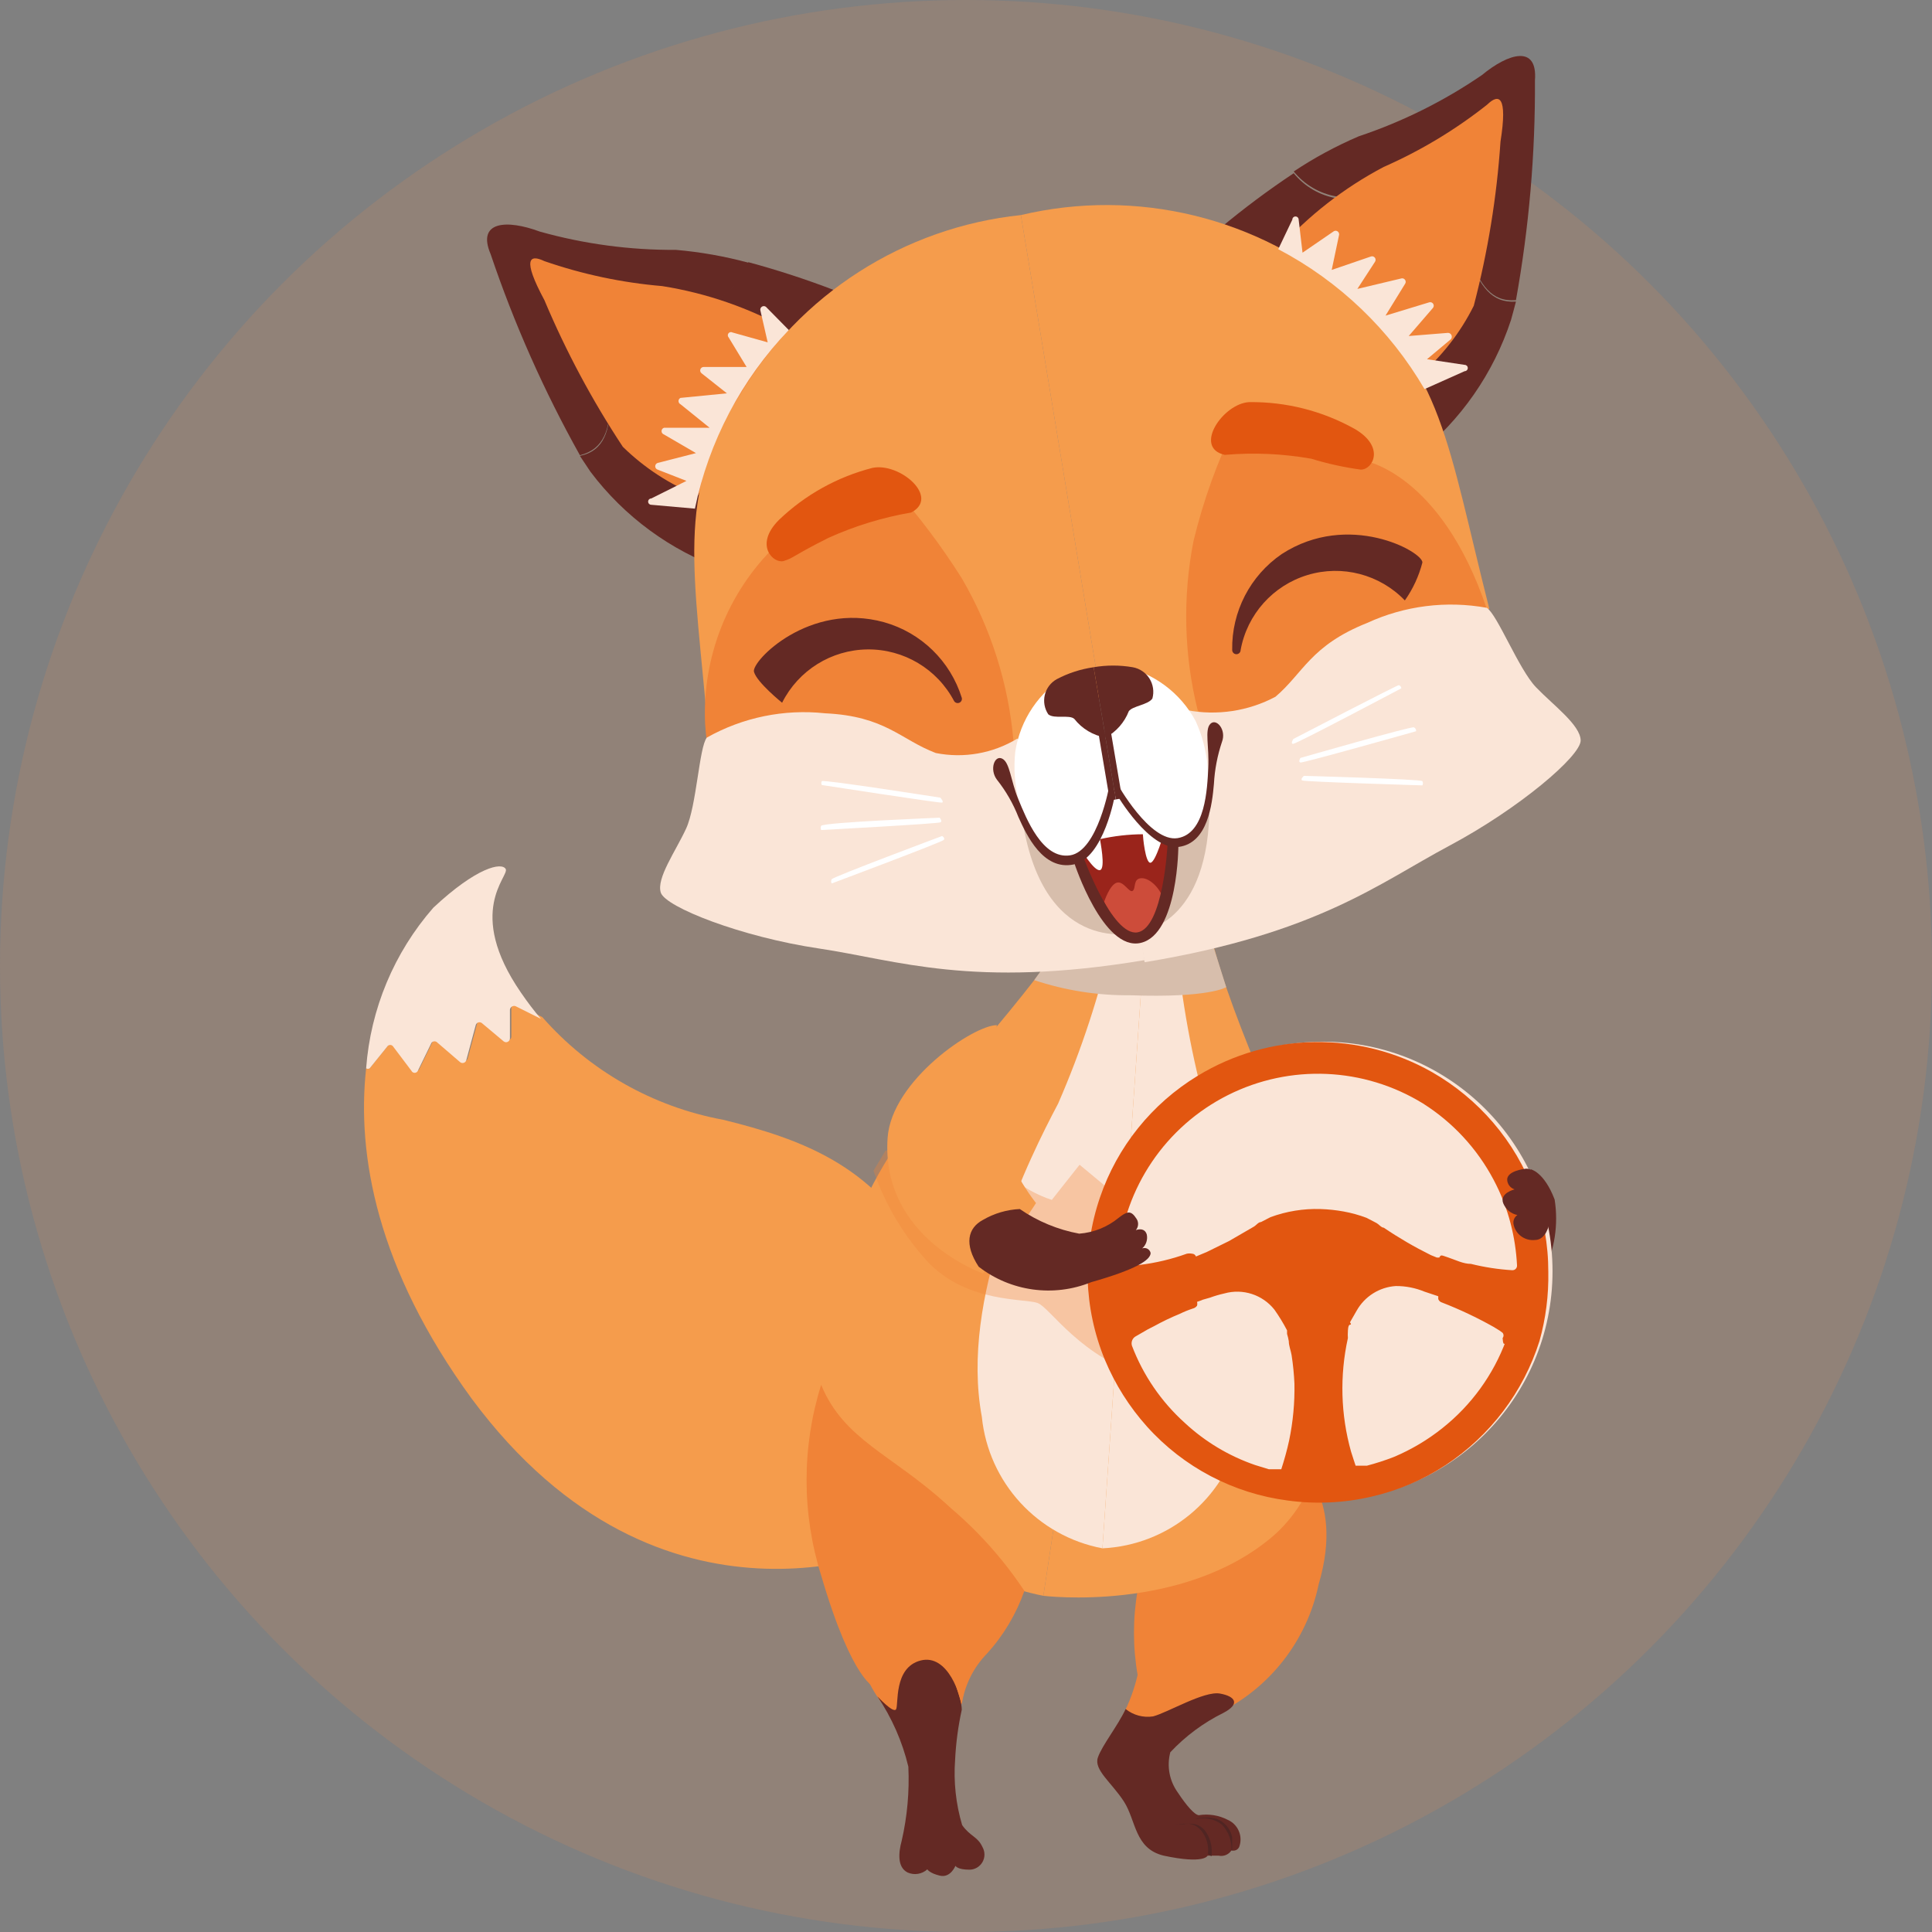
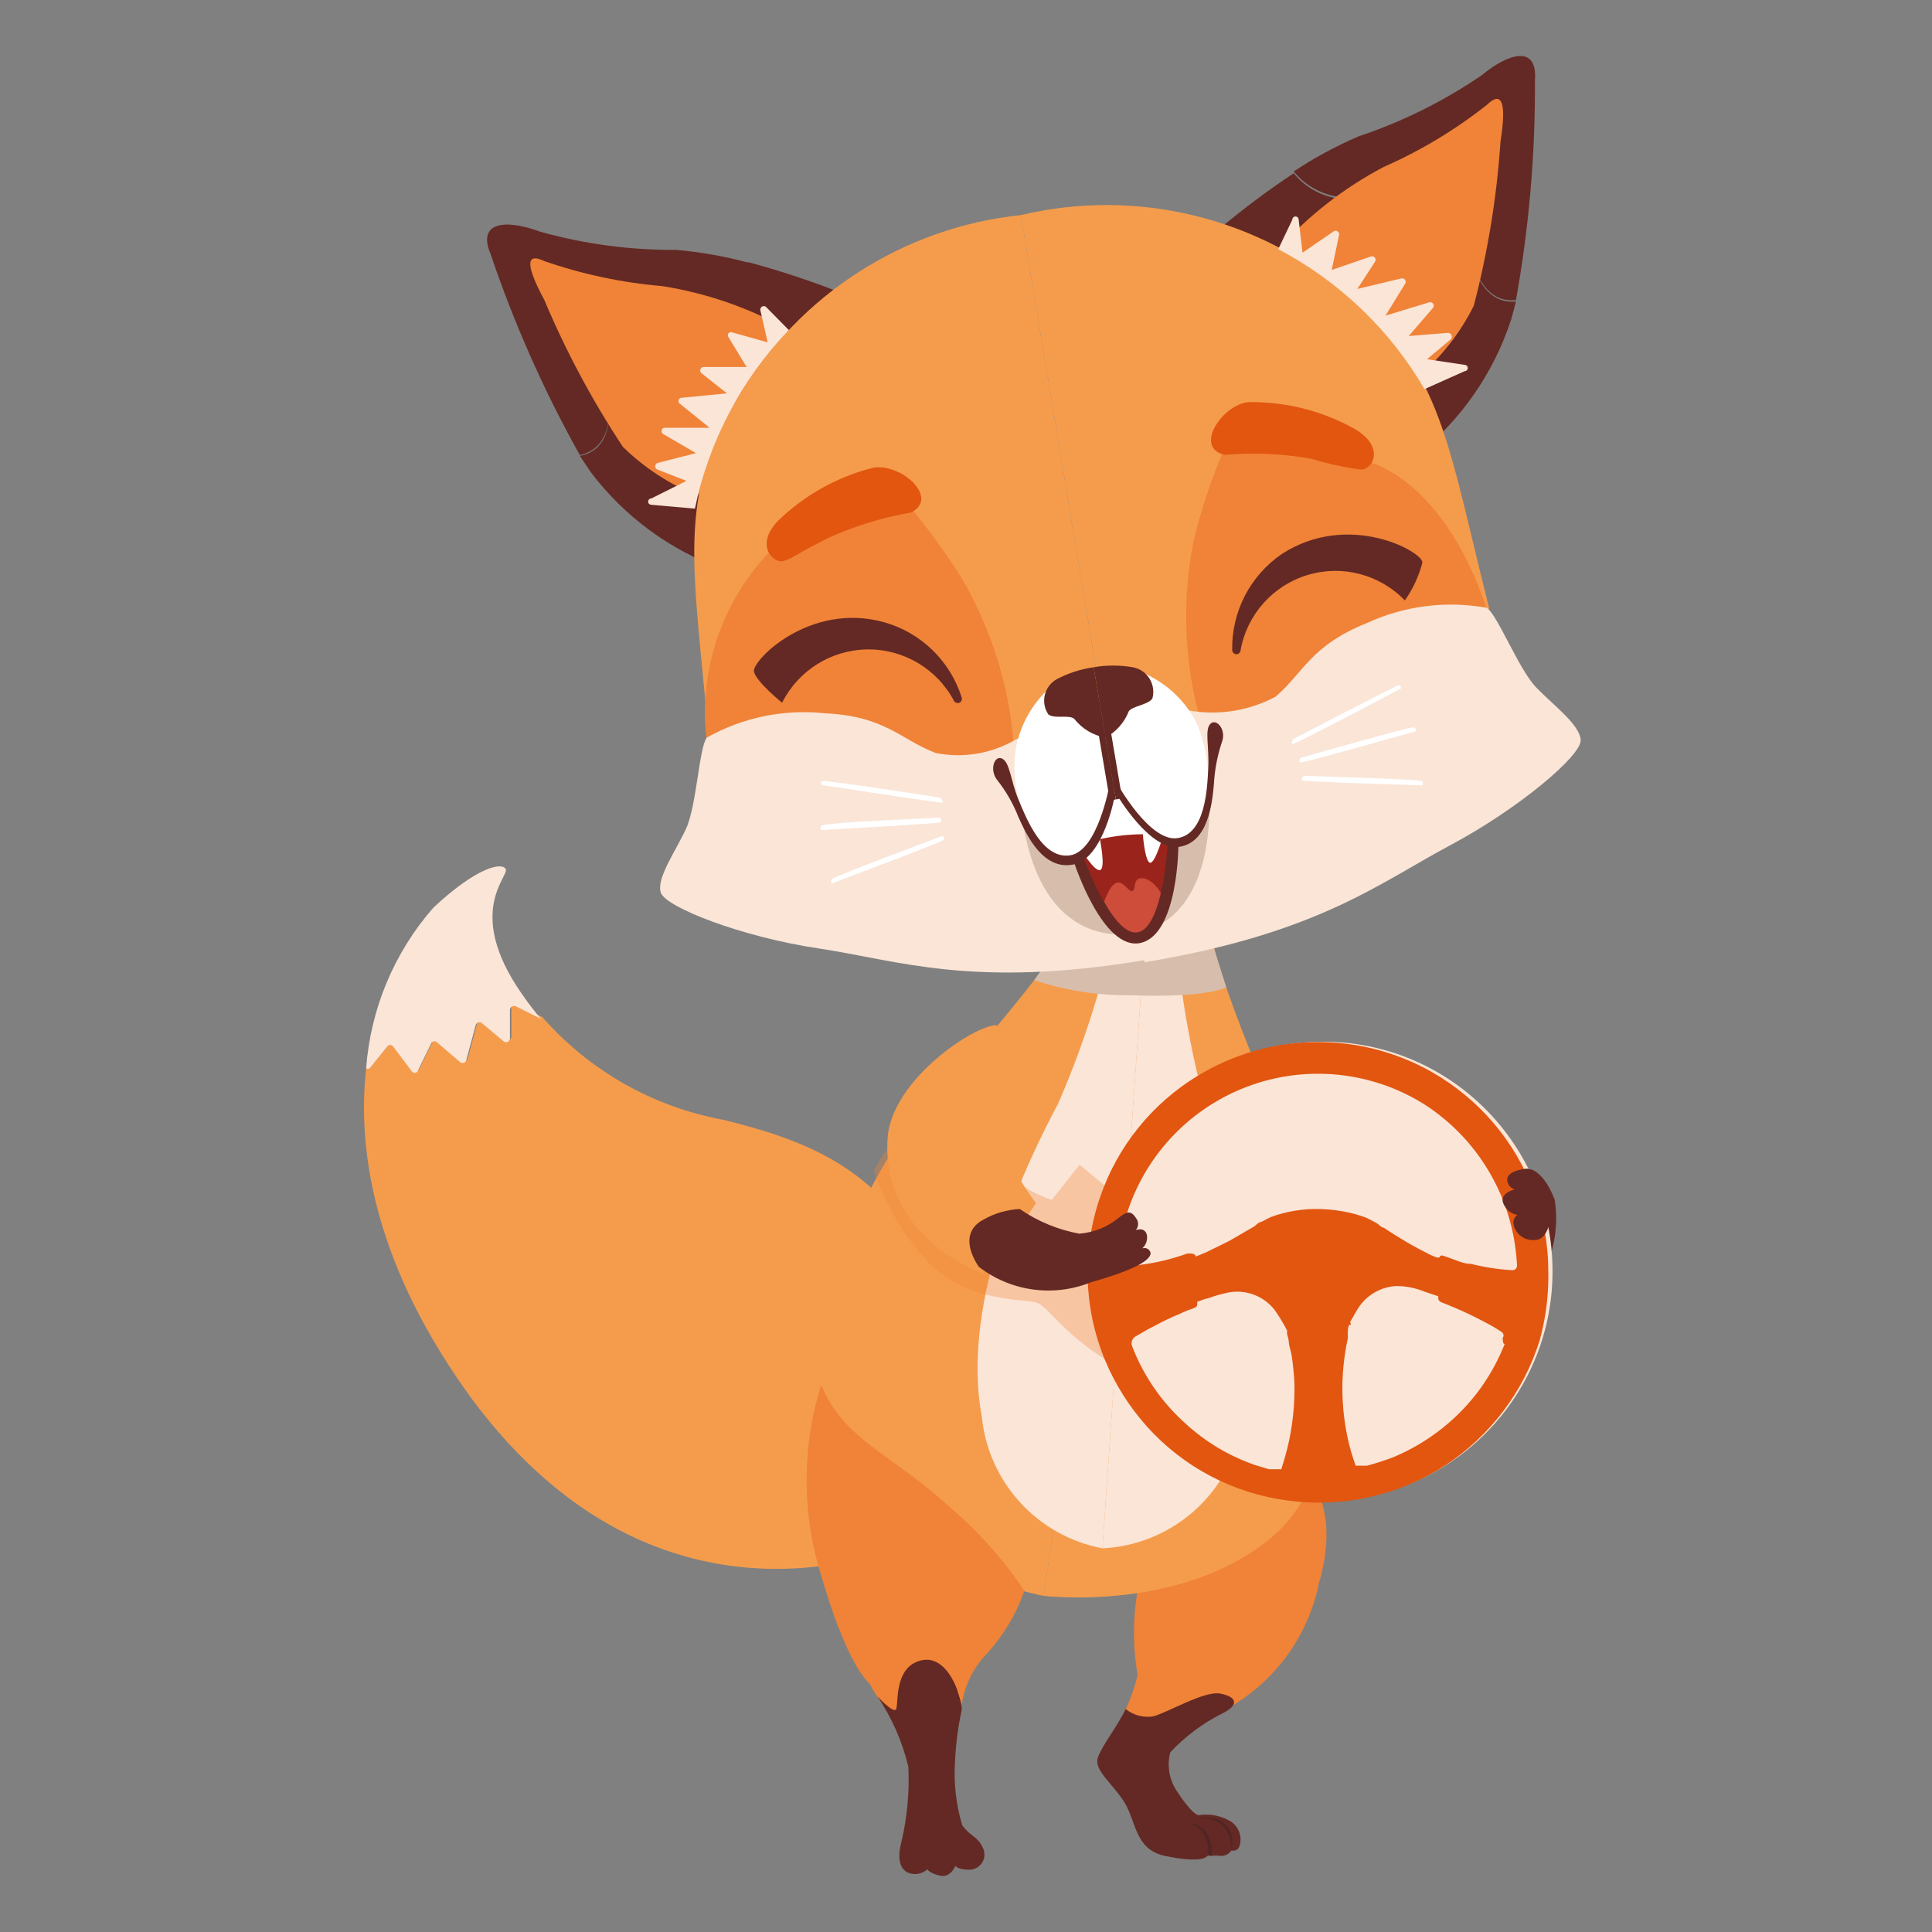
<svg xmlns="http://www.w3.org/2000/svg" width="87px" height="87px" viewBox="0 0 87 87" version="1.1">
  <rect x="0" y="0" width="87" height="87" fill="#808080" stroke="none" />
  <title>6CEB8A24-2C40-4922-B4AF-79F4B76FF9BE</title>
  <g id="UI" stroke="none" stroke-width="1" fill="none" fill-rule="evenodd">
    <g id="_Facile-à-compter" transform="translate(-92, -2320)">
      <g id="Group-14" transform="translate(92, 2203)">
        <g id="Group" transform="translate(0, 116)">
          <g id="Group-7-Copy-2" transform="translate(0, 1)">
-             <circle id="Oval-Copy-6" fill="#F48D4E" opacity="0.15" cx="43.5" cy="43.5" r="43.5" />
            <path d="M68.93,52.655 C68.93,52.655 69.532,52.766 70.007,54.017 C70.185,55.141 70.008,56.292 69.5,57.31 L69.073,54.999 L68.93,52.655 Z" id="Path" fill="#642924" fill-rule="nonzero" />
            <path d="M41.395,56.218 C39.289,52.481 36.106,51.294 32.559,50.423 C29.403,49.842 26.535,48.213 24.42,45.8 L24.42,45.8 L23.28,45.23 C23.225,45.21 23.164,45.216 23.115,45.247 C23.066,45.278 23.033,45.33 23.027,45.388 L23.027,46.686 C23.024,46.752 22.984,46.811 22.923,46.838 C22.863,46.865 22.793,46.855 22.742,46.813 L21.76,45.99 C21.716,45.956 21.659,45.946 21.605,45.961 C21.552,45.977 21.51,46.017 21.491,46.069 L21.063,47.652 C21.05,47.713 21.007,47.762 20.948,47.781 C20.889,47.801 20.825,47.788 20.778,47.747 L19.765,46.876 C19.732,46.836 19.682,46.813 19.63,46.813 C19.578,46.813 19.529,46.836 19.496,46.876 L18.878,48.143 C18.852,48.198 18.796,48.232 18.736,48.232 C18.675,48.232 18.62,48.198 18.593,48.143 L17.77,47.05 C17.741,47.004 17.69,46.976 17.635,46.976 C17.58,46.976 17.529,47.004 17.501,47.05 L16.645,48.111 C16.596,48.137 16.537,48.137 16.487,48.111 C16.06,51.99 16.962,57.12 21.237,62.978 C29.82,74.568 40.587,69.581 40.587,69.581 C40.587,69.581 43.516,59.954 41.395,56.218 Z" id="Path" fill="#F59C4C" fill-rule="nonzero" />
            <path d="M16.645,48.111 L17.437,47.13 C17.466,47.083 17.517,47.055 17.572,47.055 C17.627,47.055 17.678,47.083 17.706,47.13 L18.53,48.222 C18.556,48.277 18.612,48.311 18.672,48.311 C18.733,48.311 18.788,48.277 18.815,48.222 L19.432,46.955 C19.465,46.915 19.515,46.892 19.567,46.892 C19.619,46.892 19.668,46.915 19.702,46.955 L20.715,47.826 C20.761,47.867 20.826,47.88 20.885,47.86 C20.943,47.841 20.987,47.792 21,47.731 L21.427,46.148 C21.446,46.096 21.489,46.056 21.542,46.04 C21.595,46.025 21.653,46.035 21.697,46.069 L22.678,46.892 C22.729,46.934 22.8,46.944 22.86,46.917 C22.921,46.89 22.961,46.832 22.963,46.765 L22.963,45.467 C22.97,45.409 23.002,45.357 23.052,45.326 C23.101,45.296 23.162,45.289 23.217,45.309 L24.357,45.879 L24.357,45.879 C24.051,45.52 23.75,45.124 23.454,44.691 C20.937,41.034 22.948,39.451 22.773,39.134 C22.599,38.817 21.475,39.039 19.512,40.876 C17.746,42.896 16.685,45.435 16.487,48.111 C16.537,48.137 16.596,48.137 16.645,48.111 L16.645,48.111 Z" id="Path" fill="#FAE5D7" fill-rule="nonzero" />
            <path d="M58.242,65.797 C58.242,65.797 60.602,67.19 59.382,71.338 C58.854,73.885 57.167,76.039 54.822,77.165 C53.865,77.782 52.784,78.182 51.655,78.336 C50.974,78.241 50.452,77.465 50.547,77.26 C50.852,76.679 51.081,76.062 51.228,75.423 C51.009,74.166 51.009,72.88 51.228,71.623 C51.75,69.264 55.281,64.926 58.242,65.797 Z" id="Path" fill="#F08337" fill-rule="nonzero" />
            <path d="M50.689,76.959 C51.036,77.238 51.484,77.359 51.924,77.291 C52.589,77.117 54.22,76.136 54.933,76.262 C55.645,76.389 55.851,76.737 55.091,77.133 C54.194,77.576 53.384,78.177 52.7,78.906 C52.536,79.527 52.658,80.189 53.033,80.711 C53.429,81.313 53.793,81.725 53.983,81.74 C54.427,81.669 54.881,81.741 55.281,81.946 C55.751,82.15 55.98,82.685 55.804,83.165 C55.746,83.3 55.595,83.368 55.455,83.324 C55.329,83.517 55.095,83.612 54.87,83.561 L54.379,83.561 C54.379,83.561 54.252,83.957 52.399,83.561 C51.085,83.244 51.164,81.978 50.61,81.123 C50.056,80.268 49.248,79.698 49.438,79.144 C49.628,78.59 50.325,77.735 50.689,76.959 Z" id="Path" fill="#642924" fill-rule="nonzero" />
            <path d="M54.395,83.482 C54.44,83.107 54.331,82.73 54.094,82.437 C53.698,81.962 53.191,82.168 52.969,82.152 C52.748,82.136 52.843,82.152 53.144,82.152 C53.444,82.152 53.872,81.994 54.252,82.421 C54.503,82.756 54.612,83.178 54.553,83.593 L54.395,83.482 Z" id="Path" fill="#502523" fill-rule="nonzero" />
            <path d="M55.455,83.324 C55.475,82.896 55.321,82.48 55.028,82.168 C54.714,81.924 54.31,81.826 53.919,81.899 C53.682,81.899 53.666,81.899 53.809,81.899 C54.126,81.826 54.457,81.826 54.775,81.899 C55.142,82.035 55.412,82.353 55.487,82.738 C55.487,83.039 55.487,83.339 55.487,83.339 C55.476,83.336 55.465,83.331 55.455,83.324 L55.455,83.324 Z" id="Path" fill="#502523" fill-rule="nonzero" />
            <path d="M51.671,41.002 L46.984,71.861 C46.984,71.861 53.239,72.636 57.292,69.201 C61.346,65.765 60.459,56.772 59.018,53.605 C57.577,50.439 54.553,43.694 54.395,41.192 C54.236,38.691 51.909,39.356 51.671,41.002 Z" id="Path" fill="#F59C4C" fill-rule="nonzero" />
            <path d="M51.671,41.002 L46.984,71.861 C46.984,71.861 40.809,70.752 37.943,66.272 C35.077,61.791 38.671,53.479 40.92,50.85 C43.168,48.222 48.108,42.744 48.995,40.417 C49.882,38.089 51.909,39.356 51.671,41.002 Z" id="Path" fill="#F59C4C" fill-rule="nonzero" />
            <path d="M52.969,42.411 C53.198,45.047 53.675,47.655 54.395,50.201 C55.329,52.766 57.561,59.448 55.82,64.657 C55.104,67.522 52.595,69.581 49.644,69.723 L51.544,42.316 L52.969,42.411 Z" id="Path" fill="#FAE5D7" fill-rule="nonzero" />
            <path d="M50.103,42.206 C49.523,44.774 48.701,47.281 47.649,49.695 C46.367,52.117 43.215,58.419 44.213,63.802 C44.512,66.761 46.722,69.17 49.644,69.723 L51.544,42.316 L50.103,42.206 Z" id="Path" fill="#FAE5D7" fill-rule="nonzero" />
            <path d="M46.572,44.137 C47.971,44.603 49.437,44.833 50.911,44.818 C54.458,44.945 55.218,44.454 55.218,44.454 L54.648,42.649 L47.538,42.791 L46.572,44.137 Z" id="Path" fill="#D7BEAC" fill-rule="nonzero" style="mix-blend-mode: multiply;" />
            <path d="M27.476,18.029 C27.571,16.446 25.449,14.15 26.589,13.501 C27.73,12.851 30.58,14.276 32.242,13.501 C32.918,13.132 33.435,12.529 33.699,11.806 C35.03,12.165 36.34,12.593 37.626,13.089 C42.06,15.559 43.675,21.702 40.619,23.792 C37.563,25.882 32.591,25.644 32.591,25.644 C30.201,24.798 28.114,23.268 26.589,21.243 L26.114,20.53 C27.223,20.293 27.476,19.375 27.476,18.029 Z" id="Path" fill="#642924" fill-rule="nonzero" />
            <path d="M24.309,10.429 C26.303,10.988 28.366,11.265 30.437,11.252 C31.55,11.348 32.653,11.544 33.731,11.838 C33.455,12.569 32.92,13.172 32.226,13.532 C30.643,14.34 27.73,12.915 26.574,13.532 C25.418,14.15 27.587,16.446 27.476,18.029 C27.476,19.311 27.207,20.23 26.114,20.499 C24.498,17.61 23.152,14.578 22.093,11.442 C21.459,9.954 22.821,9.875 24.309,10.429 Z" id="Path" fill="#642924" fill-rule="nonzero" />
            <path d="M35.52,14.862 C33.752,13.87 31.822,13.2 29.82,12.883 C28.012,12.73 26.23,12.353 24.515,11.759 C23.85,11.442 23.502,11.632 24.515,13.516 C25.486,15.822 26.668,18.032 28.046,20.119 C29.014,21.068 30.161,21.816 31.419,22.32 L35.52,14.862 Z" id="Path" fill="#F08337" fill-rule="nonzero" />
            <path d="M49.549,31.281 L45.971,9.685 C40.702,10.239 36.005,13.251 33.303,17.807 C30.39,22.32 31.261,25.581 31.91,33.213 C43.31,37.424 48.647,33.308 49.549,31.281 Z" id="Path" fill="#F59C4C" fill-rule="nonzero" />
            <path d="M45.638,33.371 C45.413,30.785 44.618,28.282 43.31,26.04 C42.4,24.597 41.372,23.231 40.239,21.955 L34.918,24.584 C32.771,26.675 31.619,29.584 31.751,32.579 C31.989,36.189 33.335,36.727 33.335,36.727 C33.335,36.727 44.039,36.743 45.638,33.371 Z" id="Path" fill="#F08337" fill-rule="nonzero" />
            <path d="M45.812,33.26 C44.712,33.928 43.401,34.16 42.139,33.909 C40.555,33.308 39.874,32.247 37.151,32.12 C35.307,31.922 33.447,32.304 31.831,33.213 C31.482,33.64 31.371,36.284 30.896,37.313 C30.421,38.342 29.55,39.546 29.756,40.195 C29.962,40.844 33.367,42.19 36.882,42.712 C40.397,43.235 43.786,44.533 51.544,43.235 L50.911,39.372 L45.812,33.26 Z" id="Path" fill="#FAE5D7" fill-rule="nonzero" />
            <path d="M41.03,23.079 C39.747,23.3 38.496,23.683 37.309,24.219 C35.726,25.011 35.726,25.138 35.282,25.264 C34.839,25.391 33.937,24.552 35.077,23.412 C36.256,22.282 37.706,21.475 39.289,21.069 C40.524,20.815 42.345,22.399 41.03,23.079 Z" id="Path" fill="#E25610" fill-rule="nonzero" />
            <path d="M42.345,35.92 C42.345,35.92 37.103,35.097 37.008,35.176 C36.977,35.23 36.977,35.296 37.008,35.35 C37.008,35.35 42.329,36.173 42.424,36.142 C42.519,36.11 42.345,35.92 42.345,35.92 Z" id="Path" fill="#FFFFFF" fill-rule="nonzero" />
            <path d="M42.313,36.822 C42.313,36.822 37.103,37.028 36.977,37.187 C36.95,37.247 36.95,37.316 36.977,37.377 C36.977,37.377 42.281,37.092 42.36,37.028 C42.44,36.965 42.313,36.822 42.313,36.822 Z" id="Path" fill="#FFFFFF" fill-rule="nonzero" />
            <path d="M42.424,37.646 C42.424,37.646 37.515,39.482 37.452,39.593 C37.418,39.652 37.418,39.724 37.452,39.783 C37.452,39.783 42.44,37.915 42.503,37.82 C42.566,37.725 42.424,37.646 42.424,37.646 Z" id="Path" fill="#FFFFFF" fill-rule="nonzero" />
            <path d="M35.52,14.862 L34.491,13.817 C34.441,13.779 34.372,13.774 34.317,13.805 C34.262,13.836 34.231,13.897 34.237,13.96 L34.57,15.416 L32.987,14.973 C32.925,14.938 32.847,14.953 32.804,15.009 C32.76,15.064 32.764,15.143 32.812,15.195 L33.62,16.525 L31.688,16.525 C31.62,16.525 31.559,16.568 31.538,16.633 C31.516,16.698 31.539,16.769 31.593,16.81 L32.733,17.712 L30.643,17.918 C30.588,17.944 30.554,18 30.554,18.06 C30.554,18.121 30.588,18.177 30.643,18.203 L31.957,19.264 L29.899,19.264 C29.834,19.285 29.79,19.346 29.79,19.414 C29.79,19.483 29.834,19.543 29.899,19.565 L31.34,20.404 L29.614,20.847 C29.549,20.868 29.505,20.929 29.505,20.997 C29.505,21.066 29.549,21.127 29.614,21.148 L30.912,21.655 L29.329,22.446 C29.25,22.446 29.186,22.51 29.186,22.589 C29.186,22.667 29.25,22.731 29.329,22.731 L31.292,22.905 C31.918,19.881 33.384,17.093 35.52,14.862 L35.52,14.862 Z" id="Path" fill="#FAE5D7" fill-rule="nonzero" />
            <path d="M66.175,11.696 C65.558,10.112 66.824,7.373 65.542,7.12 C64.259,6.867 62.027,9.147 60.174,8.925 C59.421,8.794 58.74,8.394 58.258,7.801 C57.111,8.563 56.006,9.387 54.949,10.271 C51.56,14.055 52.019,20.372 55.582,21.354 C59.145,22.335 63.784,20.515 63.784,20.515 C65.773,18.94 67.255,16.814 68.044,14.403 C68.123,14.134 68.186,13.865 68.265,13.58 C67.141,13.659 66.666,12.851 66.175,11.696 Z" id="Path" fill="#642924" fill-rule="nonzero" />
            <path d="M66.729,3.383 C65.018,4.554 63.153,5.481 61.187,6.138 C60.165,6.575 59.184,7.105 58.258,7.722 C58.74,8.315 59.421,8.715 60.174,8.846 C62.027,9.067 64.243,6.803 65.542,7.041 C66.84,7.278 65.542,10.112 66.175,11.616 C66.666,12.804 67.141,13.611 68.265,13.516 C68.853,10.251 69.139,6.939 69.12,3.621 C69.247,2.006 67.933,2.386 66.729,3.383 Z" id="Path" fill="#642924" fill-rule="nonzero" />
            <path d="M57.561,11.221 C58.912,9.713 60.521,8.459 62.312,7.516 C63.977,6.784 65.541,5.842 66.967,4.713 C67.489,4.207 67.901,4.286 67.569,6.376 C67.401,8.873 66.998,11.348 66.365,13.77 C65.762,14.98 64.922,16.057 63.895,16.936 L57.561,11.221 Z" id="Path" fill="#F08337" fill-rule="nonzero" />
            <path d="M49.549,31.281 L45.971,9.685 C51.182,8.448 56.67,9.785 60.728,13.279 C64.956,16.62 65.178,19.976 67.062,27.402 C57.419,35.081 51.069,32.896 49.549,31.281 Z" id="Path" fill="#F59C4C" fill-rule="nonzero" />
            <path d="M53.935,31.993 C53.314,29.494 53.249,26.889 53.745,24.362 C54.188,22.529 54.83,20.75 55.661,19.058 L61.393,20.736 C61.393,20.736 64.877,21.259 66.951,27.418 C68.107,30.853 66.666,31.233 66.666,31.233 C66.666,31.233 56.532,34.669 53.935,31.993 Z" id="Path" fill="#F08337" fill-rule="nonzero" />
            <path d="M53.444,31.978 C54.804,32.238 56.212,32.026 57.435,31.376 C58.686,30.315 59.018,29.064 61.567,28.051 C63.249,27.276 65.129,27.039 66.951,27.37 C67.426,27.671 68.392,30.141 69.168,30.948 C69.944,31.756 71.163,32.643 71.179,33.339 C71.195,34.036 68.408,36.411 65.257,38.089 C62.106,39.767 59.319,42.047 51.544,43.33 L50.911,39.467 L53.444,31.978 Z" id="Path" fill="#FAE5D7" fill-rule="nonzero" />
            <path d="M55.155,20.483 C56.455,20.371 57.765,20.429 59.05,20.657 C59.779,20.881 60.526,21.045 61.282,21.148 C61.821,21.148 62.391,20.119 60.997,19.311 C59.546,18.502 57.909,18.087 56.247,18.108 C55.075,18.171 53.714,20.166 55.155,20.483 Z" id="Path" fill="#E25610" fill-rule="nonzero" />
            <path d="M58.242,33.276 C58.242,33.276 62.993,30.806 62.993,30.853 C63.056,30.873 63.1,30.93 63.103,30.996 C63.103,30.996 58.353,33.513 58.226,33.498 C58.1,33.482 58.242,33.276 58.242,33.276 Z" id="Path" fill="#FFFFFF" fill-rule="nonzero" />
            <path d="M58.559,34.131 C58.559,34.131 63.578,32.69 63.673,32.753 C63.738,32.786 63.776,32.855 63.768,32.928 C63.768,32.928 58.67,34.368 58.559,34.337 C58.448,34.305 58.559,34.131 58.559,34.131 Z" id="Path" fill="#FFFFFF" fill-rule="nonzero" />
            <path d="M58.717,34.938 C58.717,34.938 63.958,35.081 64.053,35.176 C64.084,35.235 64.084,35.306 64.053,35.366 C64.053,35.366 58.733,35.207 58.638,35.144 C58.543,35.081 58.717,34.938 58.717,34.938 Z" id="Path" fill="#FFFFFF" fill-rule="nonzero" />
            <path d="M57.561,11.221 L58.195,9.891 C58.195,9.812 58.259,9.748 58.337,9.748 C58.416,9.748 58.48,9.812 58.48,9.891 L58.654,11.379 L60.063,10.413 C60.116,10.382 60.181,10.384 60.232,10.418 C60.282,10.451 60.309,10.511 60.301,10.572 L59.968,12.155 L61.726,11.553 C61.791,11.526 61.866,11.545 61.91,11.601 C61.954,11.656 61.956,11.733 61.916,11.791 L61.124,13.01 L63.119,12.535 C63.18,12.526 63.239,12.553 63.273,12.604 C63.307,12.654 63.309,12.72 63.278,12.772 L62.391,14.213 L64.37,13.611 C64.436,13.597 64.503,13.625 64.539,13.682 C64.575,13.739 64.57,13.812 64.528,13.865 L63.436,15.131 L65.209,14.989 C65.275,14.992 65.334,15.032 65.361,15.092 C65.388,15.153 65.378,15.223 65.336,15.274 L64.259,16.176 L65.954,16.43 C66.032,16.43 66.096,16.493 66.096,16.572 C66.096,16.651 66.032,16.715 65.954,16.715 L64.148,17.522 C62.587,14.846 60.304,12.662 57.561,11.221 L57.561,11.221 Z" id="Path" fill="#FAE5D7" fill-rule="nonzero" />
            <path d="M43.31,31.423 C43.334,31.515 43.286,31.61 43.198,31.646 C43.111,31.682 43.01,31.648 42.962,31.566 C42.201,30.124 40.697,29.227 39.066,29.244 C37.436,29.261 35.951,30.187 35.219,31.645 C35.219,31.645 34.079,30.727 33.952,30.252 C33.826,29.777 36.438,27.085 39.811,28.019 C41.479,28.488 42.796,29.769 43.31,31.423 Z" id="Path" fill="#642924" fill-rule="nonzero" />
            <path d="M55.487,29.27 C55.487,29.375 55.572,29.46 55.677,29.46 C55.782,29.46 55.867,29.375 55.867,29.27 C56.158,27.668 57.323,26.364 58.882,25.893 C60.441,25.422 62.132,25.864 63.262,27.038 C63.627,26.52 63.895,25.941 64.053,25.328 C64.053,24.837 60.728,23 57.72,24.948 C56.296,25.922 55.457,27.546 55.487,29.27 Z" id="Path" fill="#642924" fill-rule="nonzero" />
            <path d="M50.198,35.524 L51.133,42 C51.133,42 47.19,43.045 46.113,37.345 C46.842,35.097 50.198,35.524 50.198,35.524 Z" id="Path" fill="#D7BEAC" fill-rule="nonzero" />
            <path d="M48.061,30.394 C46.797,31.137 45.935,32.412 45.717,33.862 C45.569,35.288 45.91,36.723 46.683,37.931 C46.683,37.931 47.443,39.261 48.567,38.643 C49.692,38.026 50.151,35.635 50.151,35.635 L49.644,32.5 L48.061,30.394 Z" id="Path" fill="#FFFFFF" fill-rule="nonzero" />
            <path d="M49.787,33.213 L49.248,30.046 C48.668,30.129 48.105,30.311 47.586,30.584 C47.316,30.735 47.121,30.992 47.049,31.293 C46.977,31.593 47.034,31.911 47.206,32.168 C47.475,32.389 48.156,32.168 48.377,32.373 C48.726,32.819 49.229,33.119 49.787,33.213 L49.787,33.213 Z" id="Path" fill="#642924" fill-rule="nonzero" />
            <path d="M50.198,35.524 L51.133,42 C51.133,42 54.3,41.889 54.458,36.648 C53.355,35.515 51.717,35.082 50.198,35.524 Z" id="Path" fill="#D7BEAC" fill-rule="nonzero" />
            <path d="M50.499,29.998 C51.926,30.28 53.152,31.187 53.84,32.468 C54.431,33.769 54.565,35.231 54.22,36.617 C54.22,36.617 53.951,38.2 52.637,37.915 C51.323,37.63 50.214,35.556 50.214,35.556 L49.708,32.468 L50.499,29.998 Z" id="Path" fill="#FFFFFF" fill-rule="nonzero" />
            <path d="M49.787,33.213 L49.248,30.046 C49.83,29.946 50.424,29.946 51.006,30.046 C51.318,30.101 51.593,30.286 51.761,30.554 C51.93,30.823 51.978,31.15 51.893,31.455 C51.703,31.74 51.006,31.788 50.832,32.025 C50.635,32.532 50.265,32.953 49.787,33.213 Z" id="Path" fill="#642924" fill-rule="nonzero" />
            <path d="M48.678,38.612 C48.678,38.612 49.85,42.427 51.275,42.174 C52.7,41.921 52.811,38.137 52.811,38.137 C52.298,37.818 51.821,37.447 51.386,37.028 C51.006,36.569 50.531,35.904 50.531,35.904 L49.993,35.904 C49.86,36.925 49.398,37.875 48.678,38.612 Z" id="Path" fill="#9A241B" fill-rule="nonzero" />
            <path d="M49.723,40.607 C49.723,40.607 49.961,39.862 50.278,39.752 C50.594,39.641 50.848,40.227 51.006,40.116 C51.164,40.005 51.006,39.562 51.402,39.546 C51.798,39.53 52.32,40.084 52.384,40.543 C52.447,41.002 51.861,42.126 51.117,42.126 C50.373,42.126 49.723,40.607 49.723,40.607 Z" id="Path" fill="#CD4C3A" fill-rule="nonzero" />
            <path d="M48.377,38.865 C48.377,38.865 49.676,42.855 51.37,42.459 C53.064,42.063 53.064,38.057 53.064,38.057 L52.574,38.057 C52.574,38.057 52.384,41.778 51.228,41.984 C50.072,42.19 48.757,38.517 48.757,38.517 L48.377,38.865 Z" id="Path" fill="#642924" fill-rule="nonzero" />
            <path d="M48.647,38.2 C48.647,38.2 49.264,39.245 49.533,39.182 C49.803,39.118 49.533,37.836 49.533,37.788 C50.167,37.645 50.815,37.571 51.465,37.567 C51.465,37.662 51.576,38.897 51.814,38.849 C52.051,38.802 52.415,37.503 52.415,37.503 L50.42,35.777 L49.961,35.857 L48.647,38.2 Z" id="Path" fill="#FFFFFF" fill-rule="nonzero" />
            <path d="M49.961,35.35 C49.961,35.35 49.438,38.327 48.187,38.517 C46.937,38.707 46.208,36.838 45.86,35.999 C45.511,35.16 45.48,34.337 45.131,34.163 C44.783,33.988 44.546,34.653 44.894,35.112 C45.298,35.621 45.623,36.186 45.86,36.791 C46.224,37.598 46.968,39.213 48.346,38.928 C49.723,38.643 50.214,35.762 50.214,35.762 L49.961,35.35 Z" id="Path" fill="#642924" fill-rule="nonzero" />
            <path d="M50.309,35.287 C50.309,35.287 51.782,37.947 53.033,37.741 C54.284,37.535 54.363,35.524 54.41,34.574 C54.458,33.624 54.236,32.864 54.505,32.595 C54.775,32.326 55.234,32.864 55.028,33.403 C54.822,34.017 54.699,34.656 54.664,35.302 C54.585,36.205 54.395,37.962 53.08,38.137 C51.766,38.311 50.278,35.762 50.278,35.762 L50.309,35.287 Z" id="Path" fill="#642924" fill-rule="nonzero" />
            <polygon id="Path" fill="#642924" fill-rule="nonzero" points="49.739 32.959 50.246 35.999 49.977 36.047 49.375 32.484" />
            <polygon id="Path" fill="#642924" fill-rule="nonzero" points="49.739 32.959 50.246 35.999 50.531 35.952 49.929 32.389" />
            <path d="M39.874,51.816 L39.336,52.719 C39.869,54.267 40.721,55.685 41.838,56.883 C43.596,58.672 46.129,58.466 46.715,58.672 C47.301,58.878 48.631,61.142 51.703,62.044 C54.775,62.947 55.978,62.361 55.978,62.361 C56.141,61.969 56.232,61.55 56.247,61.126 C56.247,60.635 56.247,58.783 56.247,58.783 L48.615,52.45 L47.364,54.033 C45.997,53.585 44.86,52.618 44.197,51.341 C43.041,49.156 41.141,51.595 41.141,51.595 L39.874,51.816 Z" id="Path" fill="#F08337" fill-rule="nonzero" opacity="0.33" style="mix-blend-mode: multiply;" />
            <path d="M44.894,46.164 C44.251,48.963 44.896,51.902 46.652,54.175 C45.939,55.315 44.261,57.342 44.261,57.342 C44.261,57.342 39.669,55.759 39.969,51.246 C40.144,48.65 43.865,46.148 44.894,46.164 Z" id="Path" fill="#F59C4C" fill-rule="nonzero" />
            <path d="M39.004,68.124 C39.004,68.124 39.954,66.937 42.17,68.124 C44.387,69.312 43.754,76.041 42.994,77.624 C41.632,78.178 41.189,77.782 41.189,77.782 C41.189,77.782 39.384,77.481 38.465,73.935 C37.547,70.388 38.402,68.583 39.004,68.124 Z" id="Path" fill="#F08337" fill-rule="nonzero" />
            <path d="M43.31,76.99 C43.148,77.73 43.047,78.482 43.01,79.239 C42.936,80.231 43.043,81.229 43.326,82.184 C43.691,82.706 44.023,82.69 44.245,83.181 C44.362,83.391 44.36,83.647 44.24,83.854 C44.12,84.062 43.899,84.192 43.659,84.194 C43.105,84.194 43.025,84.02 43.025,84.02 C43.025,84.02 42.804,84.574 42.329,84.464 C41.854,84.353 41.759,84.179 41.759,84.179 C41.517,84.397 41.17,84.453 40.872,84.321 C40.397,84.084 40.46,83.419 40.603,82.896 C40.855,81.801 40.956,80.677 40.904,79.555 C40.633,78.425 40.161,77.352 39.51,76.389 C39.51,76.389 40.223,77.165 40.349,76.975 C40.476,76.785 40.223,75.091 41.458,74.774 C42.693,74.457 43.31,76.405 43.31,76.99 Z" id="Path" fill="#642924" fill-rule="nonzero" />
            <path d="M36.977,62.361 C36.102,65.155 36.102,68.149 36.977,70.942 C38.402,75.803 39.415,75.993 39.415,75.993 L41.094,72.225 L43.722,74.521 C43.722,74.521 45.084,69.977 42.614,67.728 C40.144,65.48 38.006,64.847 36.977,62.361 Z" id="Path" fill="#F08337" fill-rule="nonzero" />
            <path d="M43.31,76.753 C43.438,75.886 43.837,75.082 44.451,74.457 C45.192,73.639 45.762,72.681 46.129,71.639 C44.894,69.779 43.32,68.167 41.49,66.889 C38.909,65.306 42.25,73.333 42.25,73.333 L43.31,76.753 Z" id="Path" fill="#F08337" fill-rule="nonzero" />
            <ellipse id="Oval" fill="#FAE5D7" fill-rule="nonzero" cx="59.572" cy="57.247" rx="10.34" ry="10.339" />
            <path d="M69.722,57.279 C69.726,54.81 68.844,52.423 67.236,50.55 C66.459,49.644 65.532,48.878 64.497,48.285 C61.209,46.414 57.165,46.475 53.935,48.444 C51.871,49.697 50.312,51.636 49.533,53.922 C48.717,56.306 48.796,58.906 49.755,61.237 C50.215,62.339 50.857,63.356 51.655,64.245 C53.301,66.075 55.548,67.254 57.989,67.57 C59.245,67.742 60.522,67.683 61.757,67.396 C62.94,67.126 64.066,66.649 65.083,65.987 C67.101,64.663 68.6,62.683 69.326,60.382 C69.608,59.372 69.741,58.327 69.722,57.279 Z M57.72,66.161 L57.593,66.161 L57.435,66.161 L57.134,66.161 L56.516,65.971 C55.339,65.566 54.261,64.919 53.349,64.071 C52.294,63.12 51.479,61.931 50.974,60.603 C50.925,60.45 50.983,60.282 51.117,60.192 L51.117,60.192 L51.418,60.018 C51.597,59.908 51.782,59.808 51.972,59.717 C52.346,59.51 52.732,59.325 53.128,59.163 C53.317,59.07 53.513,58.991 53.714,58.925 C53.79,58.907 53.857,58.862 53.904,58.798 C53.919,58.741 53.919,58.681 53.904,58.624 C53.904,58.624 54.141,58.545 54.157,58.529 L54.49,58.434 C54.701,58.356 54.918,58.293 55.139,58.244 C55.966,58.013 56.852,58.3 57.387,58.973 C57.598,59.271 57.788,59.583 57.957,59.907 L57.957,59.907 L57.957,59.907 L57.957,59.907 L57.957,60.065 C57.991,60.174 58.018,60.285 58.036,60.398 C58.036,60.603 58.131,60.825 58.163,61.031 C58.229,61.456 58.271,61.884 58.29,62.313 C58.306,63.169 58.226,64.024 58.052,64.862 C57.957,65.306 57.831,65.749 57.688,66.192 L57.72,66.161 Z M59.461,54.444 C58.696,54.421 57.932,54.544 57.213,54.809 L56.785,55.03 C56.659,55.03 56.564,55.189 56.437,55.252 L55.345,55.885 L54.347,56.376 L53.856,56.582 C53.83,56.508 53.761,56.457 53.682,56.455 C53.604,56.44 53.523,56.44 53.444,56.455 C52.753,56.704 52.036,56.874 51.307,56.962 L50.737,56.962 C50.635,56.977 50.532,56.944 50.457,56.873 C50.383,56.802 50.346,56.7 50.357,56.598 C50.627,53.478 52.496,50.721 55.294,49.314 C58.092,47.907 61.419,48.051 64.085,49.695 C65.42,50.54 66.511,51.719 67.252,53.114 C67.589,53.746 67.85,54.416 68.028,55.109 C68.186,55.721 68.281,56.347 68.313,56.978 C68.318,57.038 68.296,57.097 68.253,57.14 C68.211,57.182 68.151,57.204 68.091,57.199 C67.466,57.16 66.846,57.065 66.239,56.914 C65.89,56.914 65.558,56.74 65.225,56.629 C64.893,56.519 64.893,56.487 64.813,56.629 L64.813,56.629 L64.813,56.629 L64.703,56.629 L64.433,56.519 C63.699,56.156 62.99,55.743 62.312,55.284 C62.201,55.284 62.09,55.125 61.963,55.062 L61.536,54.84 C61.202,54.714 60.858,54.619 60.507,54.555 C60.161,54.492 59.812,54.455 59.461,54.444 L59.461,54.444 Z M67.822,60.35 C67.247,61.907 66.256,63.276 64.956,64.308 C64.291,64.839 63.555,65.276 62.771,65.607 C62.373,65.762 61.965,65.894 61.552,66.002 L61.267,66.002 L61.124,66.002 L61.045,66.002 C61.045,66.002 61.045,66.002 61.045,66.002 C61.045,66.002 60.902,65.575 60.839,65.369 C60.372,63.702 60.324,61.946 60.697,60.255 C60.689,60.155 60.689,60.054 60.697,59.954 C60.697,59.954 60.697,59.653 60.792,59.653 C60.887,59.653 60.792,59.558 60.792,59.543 L61.092,59.02 C61.454,58.378 62.115,57.961 62.85,57.912 C63.295,57.908 63.737,57.995 64.148,58.165 L64.766,58.371 C64.766,58.371 64.766,58.482 64.766,58.498 C64.795,58.576 64.86,58.635 64.94,58.656 C65.736,58.965 66.508,59.33 67.252,59.748 L67.537,59.923 L67.664,60.018 C67.719,60.087 67.719,60.186 67.664,60.255 L67.664,60.255 C67.695,60.778 67.838,60.35 67.822,60.382 L67.822,60.35 Z" id="Shape" fill="#E25610" fill-rule="nonzero" />
            <path d="M45.923,54.444 C46.727,54.999 47.639,55.376 48.599,55.553 C49.25,55.504 49.869,55.255 50.373,54.84 C50.721,54.571 50.911,54.476 51.148,54.84 C51.284,55 51.284,55.235 51.148,55.394 C51.148,55.394 51.529,55.236 51.639,55.584 C51.692,55.817 51.613,56.061 51.433,56.218 C51.511,56.188 51.598,56.194 51.671,56.233 C51.744,56.273 51.796,56.342 51.814,56.424 C51.814,56.74 51.148,57.168 49.138,57.738 C47.445,58.424 45.515,58.159 44.071,57.041 C43.405,56.028 43.58,55.299 44.261,54.935 C44.767,54.64 45.337,54.471 45.923,54.444 L45.923,54.444 Z" id="Path" fill="#642924" fill-rule="nonzero" />
            <path d="M68.645,52.639 C68.645,52.639 69.12,52.465 69.58,53.463 C70.039,54.46 69.817,55.838 69.12,55.838 C68.662,55.887 68.242,55.578 68.155,55.125 C68.127,54.966 68.195,54.805 68.329,54.714 C68.044,54.656 67.806,54.46 67.695,54.191 C67.505,53.732 68.202,53.558 68.202,53.558 C68.002,53.495 67.867,53.308 67.87,53.099 C67.901,52.719 68.645,52.639 68.645,52.639 Z" id="Path" fill="#642924" fill-rule="nonzero" />
          </g>
        </g>
      </g>
    </g>
  </g>
</svg>